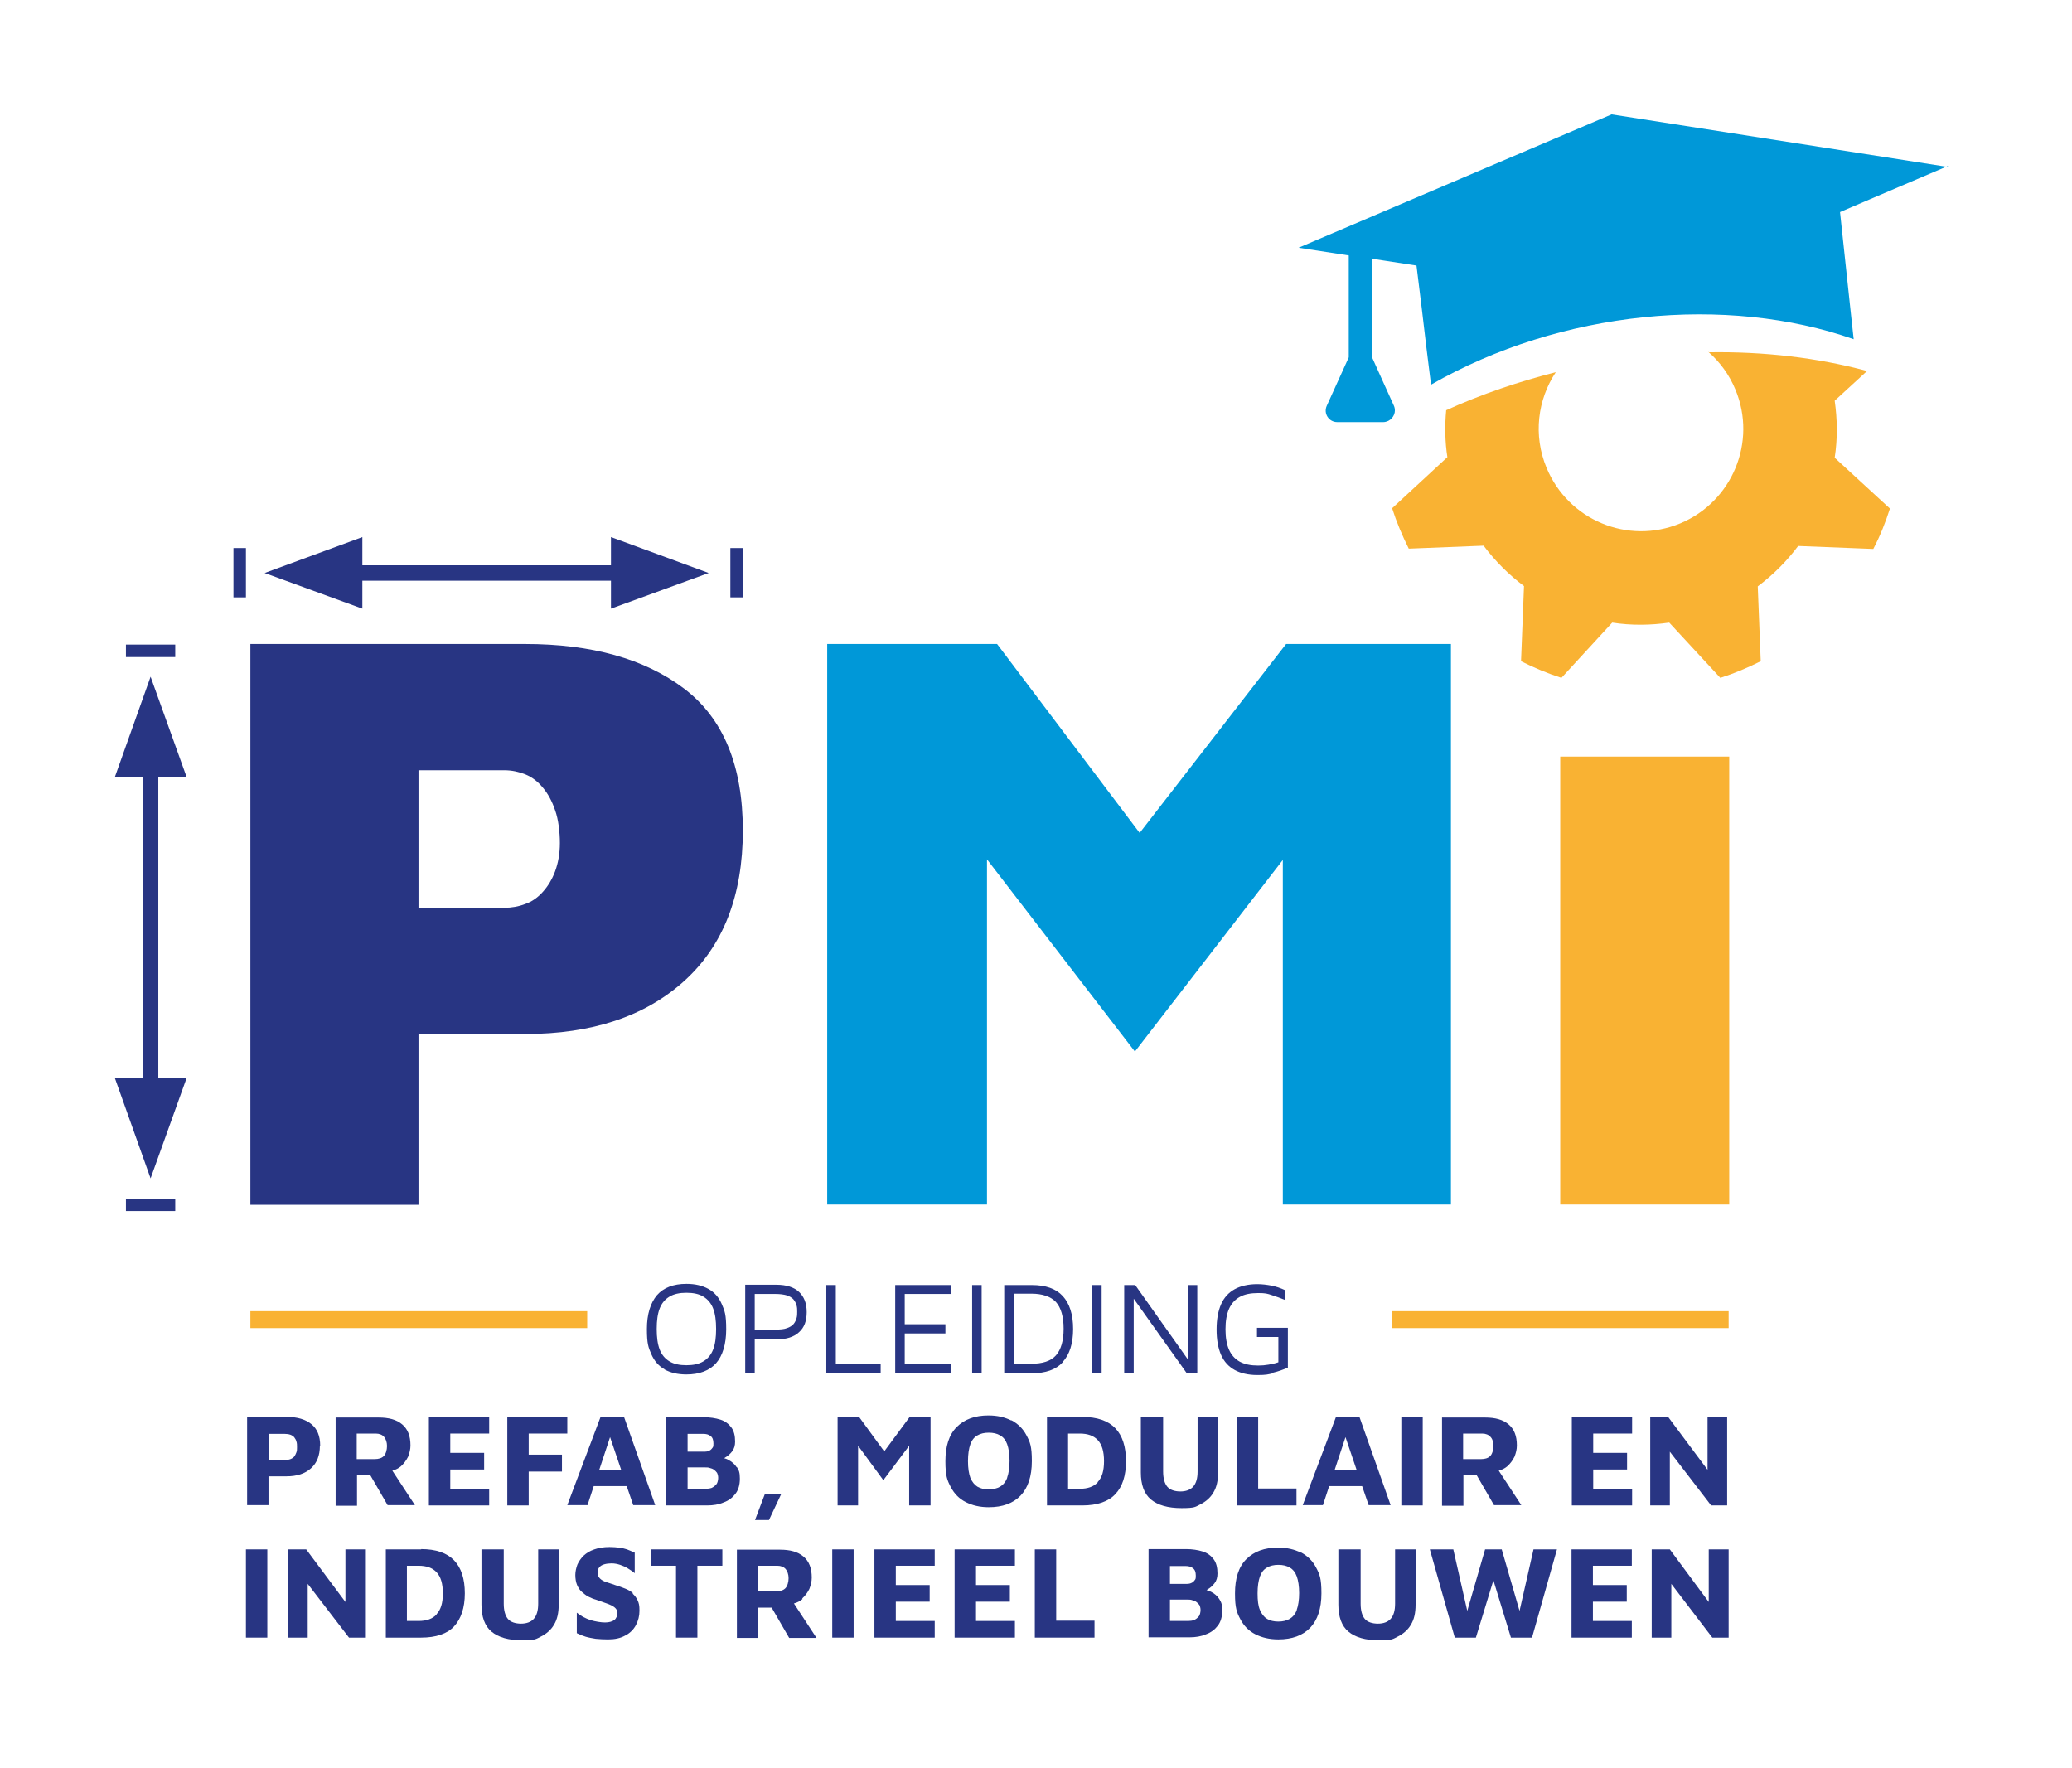
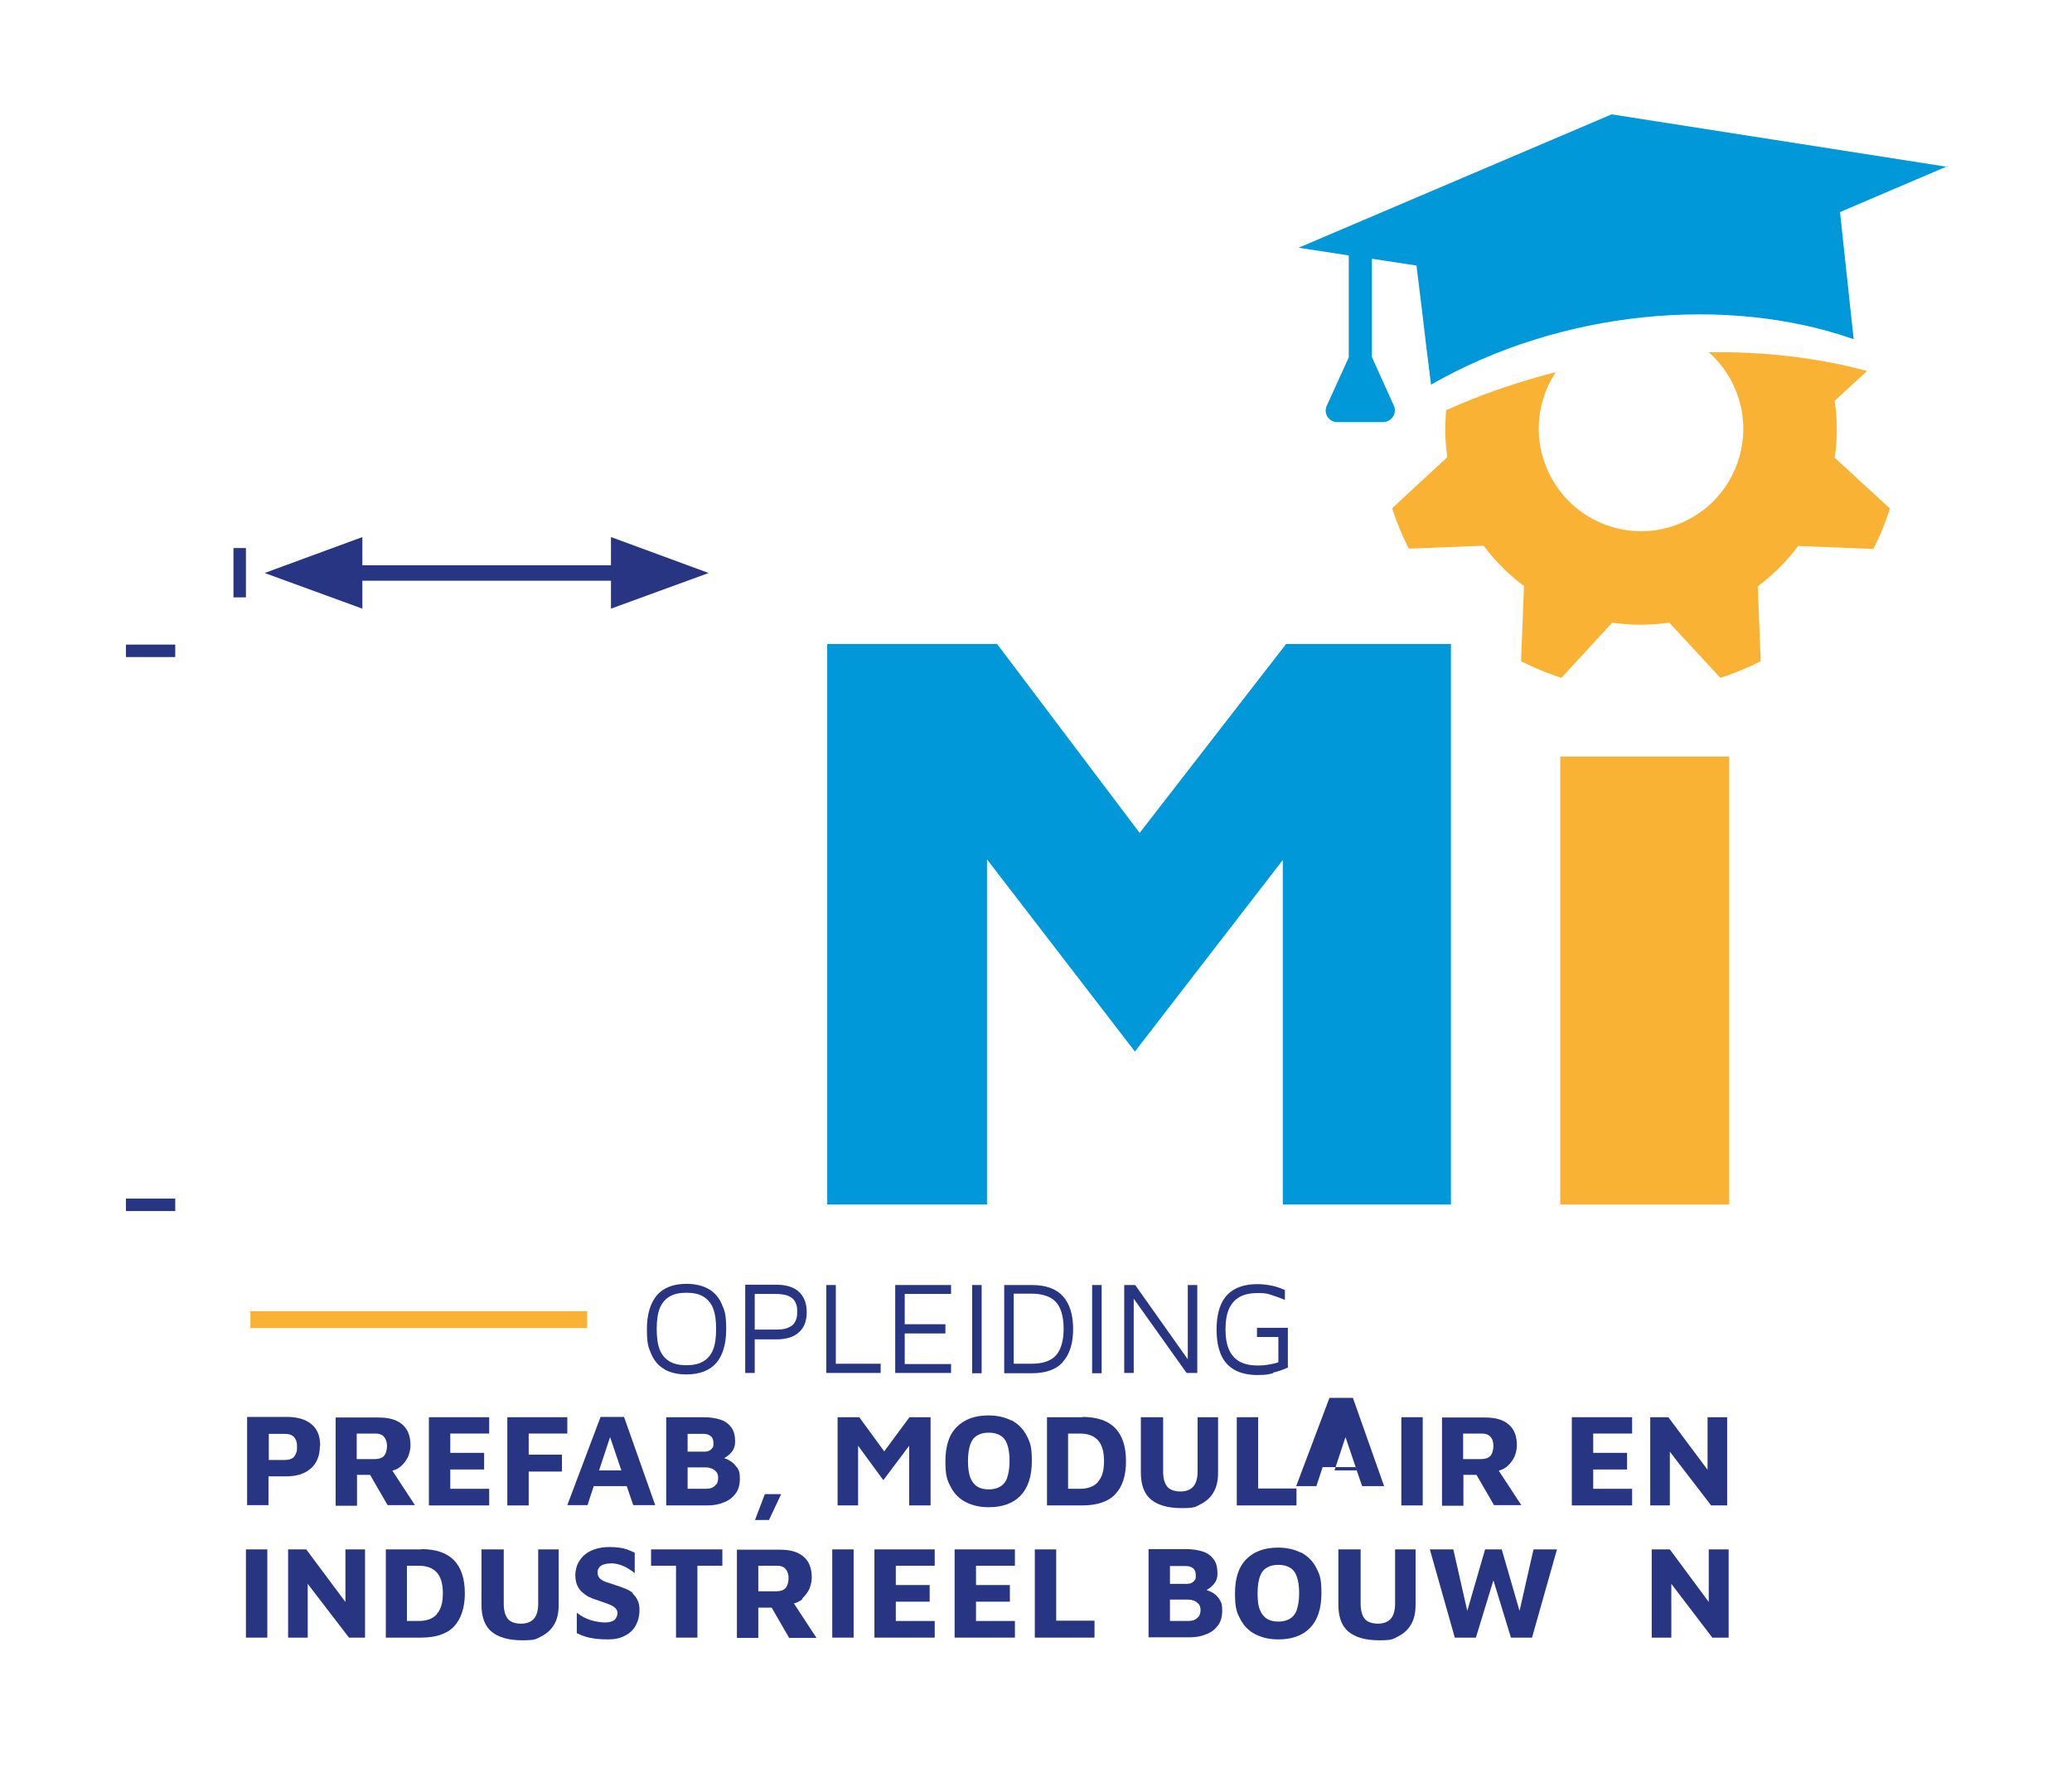
<svg xmlns="http://www.w3.org/2000/svg" id="Laag_1" data-name="Laag 1" viewBox="0 0 697.6 595.3">
  <defs>
    <style>      .cls-1 {        fill: #f9b233;      }      .cls-1, .cls-2, .cls-3 {        stroke-width: 0px;      }      .cls-2 {        fill: #283583;      }      .cls-3 {        fill: #0098d8;      }    </style>
  </defs>
-   <path class="cls-2" d="M140.9,348.1v57.5h-56.6v-188.8h92.5c22.4,0,40.3,5,53.5,15,13.2,10,19.8,25.9,19.8,47.8s-6.6,38.8-19.8,50.7c-13.2,11.9-31,17.8-53.5,17.8h-35.9ZM140.9,305.6h28.9c2.4,0,4.8-.4,7.1-1.3,2.3-.8,4.2-2.2,5.9-4.1,1.7-1.9,3.1-4.2,4.1-6.9,1-2.7,1.6-5.9,1.6-9.5s-.5-8-1.6-11c-1-3-2.4-5.6-4.1-7.6-1.7-2.1-3.7-3.6-5.9-4.5-2.3-.9-4.6-1.4-7.1-1.4h-28.9v46.4Z" />
  <g>
    <rect class="cls-2" x="42.4" y="217" width="16.6" height="4.2" />
    <rect class="cls-2" x="42.4" y="403.5" width="16.6" height="4.2" />
-     <polygon class="cls-2" points="53.3 261.5 62.8 261.5 50.7 227.8 38.7 261.5 48.1 261.5 48.1 363 38.7 363 50.7 396.7 62.8 363 53.3 363 53.3 261.5" />
  </g>
  <g>
    <rect class="cls-2" x="78.6" y="184.5" width="4.2" height="16.6" />
-     <rect class="cls-2" x="245.9" y="184.5" width="4.2" height="16.6" />
    <polygon class="cls-2" points="205.7 190.3 122 190.3 122 180.8 89.1 192.9 122 204.9 122 195.5 205.7 195.5 205.7 204.9 238.6 192.9 205.7 180.8 205.7 190.3" />
  </g>
  <g>
    <path class="cls-2" d="M223.7,461c2,1.1,4.4,1.7,7.4,1.7,4.4,0,7.8-1.3,10-3.8s3.4-6.4,3.4-11.4-.5-6.2-1.5-8.5c-1-2.3-2.5-4-4.5-5.1s-4.4-1.7-7.4-1.7c-4.4,0-7.7,1.3-9.9,3.8-2.2,2.6-3.4,6.4-3.4,11.4s.5,6.2,1.5,8.5c1,2.3,2.5,4,4.5,5.1ZM222.1,440.5c.7-1.8,1.8-3.1,3.3-4,1.5-.9,3.4-1.3,5.7-1.3s4.3.4,5.7,1.3c1.5.9,2.6,2.2,3.3,4,.7,1.8,1,4.1,1,6.9s-.3,5.1-1,6.9c-.7,1.8-1.8,3.1-3.3,4-1.5.9-3.4,1.3-5.7,1.3s-4.2-.4-5.7-1.3c-1.5-.9-2.6-2.2-3.3-4s-1-4.1-1-6.9.3-5.1,1-6.9Z" />
    <path class="cls-2" d="M254.1,450.9h7.3c3.3,0,5.9-.8,7.6-2.4,1.8-1.6,2.6-3.8,2.6-6.8s-.9-5.2-2.6-6.8-4.3-2.4-7.6-2.4h-10.5v29.7h3.2v-11.3ZM254.1,435.6h6.9c1.7,0,3,.2,4,.5,1,.4,1.7.8,2.2,1.4s.8,1.3,1,2,.2,1.4.2,2.1,0,1.4-.2,2.1-.5,1.4-1,2c-.5.6-1.3,1.1-2.2,1.4-1,.4-2.3.5-4,.5h-6.9v-12.2Z" />
    <polygon class="cls-2" points="296.5 459.1 281.4 459.1 281.4 432.6 278.2 432.6 278.2 462.2 296.5 462.2 296.5 459.1" />
    <polygon class="cls-2" points="320.2 459.2 304.6 459.2 304.6 448.9 318.3 448.9 318.3 445.8 304.6 445.8 304.6 435.6 320.2 435.6 320.2 432.6 301.4 432.6 301.4 462.2 320.2 462.2 320.2 459.2" />
    <rect class="cls-2" x="327.3" y="432.6" width="3.2" height="29.7" />
    <path class="cls-2" d="M357.8,458.5c2.3-2.5,3.5-6.2,3.5-11.1s-1.2-8.6-3.5-11.1-5.8-3.7-10.4-3.7h-9.3v29.7h9.3c4.6,0,8.1-1.2,10.4-3.7ZM341.3,459.2v-23.7h5.9c3.8,0,6.6,1,8.3,2.8,1.7,1.9,2.6,4.9,2.6,9s-.9,7.1-2.6,9c-1.7,1.9-4.5,2.8-8.3,2.8h-5.9Z" />
    <rect class="cls-2" x="367.7" y="432.6" width="3.2" height="29.7" />
    <polygon class="cls-2" points="399.5 462.2 403.1 462.2 403.1 432.6 399.9 432.6 399.9 457.6 382.2 432.6 378.5 432.6 378.5 462.2 381.7 462.2 381.7 437.2 399.5 462.2" />
    <path class="cls-2" d="M428.6,462.1c1.7-.4,3.4-1,5-1.7v-13.4h-10.4v3.1h7.2v8.5c-1.1.4-2.2.6-3.3.8-1.1.2-2.3.3-3.5.3-2.5,0-4.5-.4-6.2-1.3-1.6-.9-2.8-2.2-3.6-4-.8-1.8-1.2-4.1-1.2-6.9s.4-5.1,1.2-6.9,2-3.1,3.6-4,3.7-1.3,6.2-1.3,3.1.2,4.6.7c1.5.5,3,1,4.4,1.6v-3.3c-1.5-.7-3-1.2-4.5-1.5-1.6-.3-3.2-.5-4.8-.5-3,0-5.6.6-7.6,1.7-2,1.1-3.6,2.8-4.6,5.1-1,2.3-1.5,5.1-1.5,8.5s.5,6.2,1.5,8.5c1,2.3,2.6,4,4.6,5.1,2,1.1,4.6,1.7,7.6,1.7s3.6-.2,5.3-.6Z" />
    <path class="cls-2" d="M107.8,486.7c0-3.3-1-5.7-3-7.3-2-1.6-4.7-2.4-8.2-2.4h-13.4v29.7h7.2v-9.7h6.1c3.5,0,6.2-.9,8.2-2.7,2-1.8,3-4.3,3-7.6ZM99.8,488.9c-.2.5-.4,1-.7,1.4-.3.4-.8.7-1.3.9-.5.2-1.2.3-2,.3h-5.3v-8.8h5.3c.8,0,1.4.1,2,.3.5.2,1,.5,1.3.9.3.4.6.9.7,1.4.2.5.2,1.2.2,1.9s0,1.2-.2,1.7Z" />
    <path class="cls-2" d="M120.1,496.5h4.5l5.9,10.2h9.2l-7.6-11.6c1.1-.3,2.1-.8,2.9-1.5,1-.9,1.8-2,2.4-3.2.5-1.3.8-2.5.8-3.8,0-3.2-.9-5.5-2.8-7.1s-4.5-2.3-7.9-2.3h-14.5v29.7h7.2v-10.2ZM120.1,482.6h6.4c1.2,0,2.2.4,2.8,1.1s1,1.8,1,3.1-.4,2.7-1.1,3.4c-.7.7-1.8,1-3,1h-6.1v-8.6Z" />
    <polygon class="cls-2" points="164.7 501.2 151.6 501.2 151.6 494.7 163 494.7 163 489.1 151.6 489.1 151.6 482.6 164.7 482.6 164.7 477.1 144.4 477.1 144.4 506.8 164.7 506.8 164.7 501.2" />
    <polygon class="cls-2" points="178 482.6 191 482.6 191 477.1 170.8 477.1 170.8 506.8 178 506.8 178 495.4 189.2 495.4 189.2 489.7 178 489.7 178 482.6" />
    <path class="cls-2" d="M199.9,500.3h11.1l2.2,6.4h7.4l-10.5-29.7h-7.9l-11.2,29.7h6.8l2.1-6.4ZM205.4,483.8l3.8,11.2h-7.5l3.7-11.2Z" />
    <path class="cls-2" d="M248,493.9c-.7-1.1-1.7-1.9-2.9-2.5-.4-.2-.8-.4-1.3-.5.1,0,.2-.1.3-.2.9-.5,1.7-1.2,2.4-2.1.7-.9,1-2,1-3.3,0-2-.4-3.6-1.3-4.8s-2.1-2.1-3.7-2.6c-1.6-.5-3.5-.8-5.6-.8h-12.6v29.7h13.8c2,0,3.9-.3,5.5-1,1.7-.6,3-1.6,4-2.9s1.5-3,1.5-5.1-.3-2.8-1-3.9ZM231.5,482.7h5.3c.9,0,1.8.2,2.4.7.7.5,1,1.3,1,2.5s-.1,1.2-.4,1.6c-.3.4-.6.7-1.1.9-.4.2-.9.3-1.4.3h-5.8v-6.1ZM241.1,499.7c-.4.6-.9.9-1.5,1.2-.6.2-1.3.3-2,.3h-6.1v-7.2h5.9c.6,0,1.1,0,1.6.2.5.1,1,.3,1.4.6.4.3.7.6,1,1,.2.4.4,1,.4,1.7s-.2,1.7-.6,2.2Z" />
    <polygon class="cls-2" points="254.2 511.7 258.9 511.7 263 503 257.5 503 254.2 511.7" />
    <polygon class="cls-2" points="297.4 498.3 306.1 486.7 306.1 506.8 313.3 506.8 313.3 477.1 306.2 477.1 297.7 488.6 289.3 477.1 282 477.1 282 506.8 288.9 506.8 288.9 486.7 297.4 498.3" />
    <path class="cls-2" d="M340.5,478.2c-2.2-1.1-4.7-1.7-7.7-1.7-4.6,0-8.1,1.3-10.7,3.9-2.6,2.6-3.8,6.5-3.8,11.5s.6,6.4,1.8,8.7c1.2,2.3,2.9,4,5.1,5.1,2.2,1.1,4.7,1.7,7.7,1.7,4.6,0,8.2-1.3,10.7-3.9,2.5-2.6,3.8-6.5,3.8-11.6s-.6-6.4-1.8-8.7c-1.2-2.3-2.9-3.9-5.1-5.1ZM339.1,497.5c-.5,1.4-1.4,2.4-2.4,3-1.1.6-2.3.9-3.8.9s-2.8-.3-3.8-.9c-1-.6-1.8-1.6-2.4-3-.5-1.4-.8-3.2-.8-5.6s.3-4.3.8-5.7c.5-1.4,1.3-2.4,2.4-3,1-.6,2.3-.9,3.8-.9s2.8.3,3.8.9c1.1.6,1.9,1.6,2.4,3,.5,1.4.8,3.3.8,5.6s-.3,4.2-.8,5.6Z" />
    <path class="cls-2" d="M364.4,477.1h-11.9v29.7h11.9c5,0,8.8-1.3,11.1-3.8,2.4-2.5,3.6-6.2,3.6-11.1s-1.2-8.6-3.6-11.1c-2.4-2.5-6.1-3.8-11.1-3.8ZM369.6,499c-1.4,1.5-3.4,2.2-6.1,2.2h-3.9v-18.6h3.9c2.7,0,4.7.7,6.1,2.2,1.4,1.5,2.1,3.8,2.1,7.1s-.7,5.5-2.1,7Z" />
    <path class="cls-2" d="M387.5,504.8c2.3,1.9,5.7,2.9,10.3,2.9s4.6-.4,6.4-1.3c1.8-.9,3.3-2.2,4.3-3.9,1.1-1.8,1.6-4,1.6-6.8v-18.6h-6.9v18.3c0,2.3-.5,4-1.5,5.1-1,1.1-2.5,1.6-4.3,1.6s-3.5-.5-4.4-1.6c-.9-1.1-1.4-2.8-1.4-5.1v-18.3h-7.5v18.6c0,4.1,1.1,7.2,3.4,9.1Z" />
    <polygon class="cls-2" points="416.4 477.1 416.4 506.8 436.5 506.8 436.5 501.1 423.6 501.1 423.6 477.1 416.4 477.1" />
-     <path class="cls-2" d="M458.6,500.3l2.2,6.4h7.4l-10.5-29.7h-7.9l-11.2,29.7h6.8l2.1-6.4h11.1ZM453,483.8l3.8,11.2h-7.5l3.7-11.2Z" />
+     <path class="cls-2" d="M458.6,500.3h7.4l-10.5-29.7h-7.9l-11.2,29.7h6.8l2.1-6.4h11.1ZM453,483.8l3.8,11.2h-7.5l3.7-11.2Z" />
    <rect class="cls-2" x="471.8" y="477.1" width="7.2" height="29.7" />
    <path class="cls-2" d="M492.6,496.5h4.5l5.9,10.2h9.2l-7.6-11.6c1.1-.3,2.1-.8,2.9-1.5,1-.9,1.8-2,2.4-3.2.5-1.3.8-2.5.8-3.8,0-3.2-.9-5.5-2.8-7.1-1.9-1.6-4.5-2.3-7.9-2.3h-14.5v29.7h7.2v-10.2ZM492.6,482.6h6.4c1.2,0,2.2.4,2.8,1.1.7.7,1,1.8,1,3.1s-.4,2.7-1.1,3.4-1.8,1-3,1h-6.1v-8.6Z" />
    <polygon class="cls-2" points="529.2 506.8 549.5 506.8 549.5 501.2 536.4 501.2 536.4 494.7 547.8 494.7 547.8 489.1 536.4 489.1 536.4 482.6 549.5 482.6 549.5 477.1 529.2 477.1 529.2 506.8" />
    <polygon class="cls-2" points="562.2 488.7 576.1 506.8 581.5 506.8 581.5 477.1 574.9 477.1 574.9 494.8 561.7 477.1 555.6 477.1 555.6 506.8 562.2 506.8 562.2 488.7" />
    <rect class="cls-2" x="82.8" y="521.6" width="7.2" height="29.7" />
    <polygon class="cls-2" points="116.3 539.3 103.1 521.6 97 521.6 97 551.3 103.6 551.3 103.6 533.2 117.5 551.3 122.9 551.3 122.9 521.6 116.3 521.6 116.3 539.3" />
    <path class="cls-2" d="M141.8,521.6h-11.9v29.7h11.9c5,0,8.8-1.3,11.1-3.8s3.6-6.2,3.6-11.1-1.2-8.6-3.6-11.1c-2.4-2.5-6.1-3.8-11.1-3.8ZM147,543.5c-1.4,1.5-3.4,2.2-6.1,2.2h-3.9v-18.6h3.9c2.7,0,4.7.7,6.1,2.2s2.1,3.8,2.1,7.1-.7,5.5-2.1,7Z" />
    <path class="cls-2" d="M181.2,539.9c0,2.3-.5,4-1.5,5.1s-2.5,1.6-4.3,1.6-3.5-.5-4.4-1.6c-.9-1.1-1.4-2.8-1.4-5.1v-18.3h-7.5v18.6c0,4.1,1.1,7.2,3.4,9.1,2.3,1.9,5.7,2.9,10.3,2.9s4.6-.4,6.4-1.3c1.8-.9,3.3-2.2,4.3-3.9,1.1-1.8,1.6-4,1.6-6.8v-18.6h-6.9v18.3Z" />
    <path class="cls-2" d="M213.2,536.4c-.8-.7-1.7-1.2-2.7-1.6-1-.4-2.1-.8-3.4-1.2-1.1-.4-2.1-.7-3-1-.9-.3-1.6-.7-2.1-1.2-.5-.5-.8-1.1-.8-2s.2-1.3.6-1.8c.4-.5,1-.8,1.7-1,.7-.2,1.6-.3,2.4-.3,1,0,2,.2,2.9.5.9.3,1.8.7,2.6,1.2s1.6,1,2.3,1.6v-6.9c-.9-.4-1.8-.8-2.6-1.1-.9-.3-1.8-.5-2.7-.6-.9-.1-2-.2-3.2-.2-2,0-3.7.3-5.1.8-1.5.5-2.6,1.2-3.6,2.1-.9.9-1.6,1.9-2.1,3-.4,1.1-.7,2.3-.7,3.5s.2,2.5.6,3.4c.4.9.9,1.7,1.6,2.3.7.6,1.4,1.2,2.2,1.6.8.4,1.7.8,2.5,1,1.4.5,2.6.9,3.7,1.3,1.1.4,2,.8,2.6,1.3s1,1.1,1,1.9-.4,1.9-1.1,2.4c-.7.5-1.8.8-3.1.8s-3.2-.3-4.9-.8c-1.7-.6-3.3-1.4-4.6-2.5v6.9c1,.5,2,.9,3,1.2,1,.3,2.2.5,3.4.7,1.2.1,2.6.2,4.1.2,2.3,0,4.2-.4,5.8-1.3,1.6-.8,2.8-2,3.6-3.5.8-1.5,1.2-3.1,1.2-4.9s-.2-2.5-.6-3.4c-.4-.9-1-1.7-1.8-2.4Z" />
    <polygon class="cls-2" points="219.2 527.1 227.6 527.1 227.6 551.3 234.8 551.3 234.8 527.1 243.2 527.1 243.2 521.6 219.2 521.6 219.2 527.1" />
    <path class="cls-2" d="M270.1,538.1c1-.9,1.8-2,2.4-3.2.5-1.3.8-2.5.8-3.8,0-3.2-.9-5.5-2.8-7.1s-4.5-2.3-7.9-2.3h-14.5v29.7h7.2v-10.2h4.5l5.9,10.2h9.2l-7.6-11.6c1.1-.3,2.1-.8,2.9-1.5ZM264.4,534.7c-.7.7-1.8,1-3,1h-6.1v-8.6h6.4c1.2,0,2.2.4,2.8,1.1s1,1.8,1,3.1-.4,2.7-1.1,3.4Z" />
    <rect class="cls-2" x="280.2" y="521.6" width="7.2" height="29.7" />
    <polygon class="cls-2" points="294.4 551.3 314.7 551.3 314.7 545.7 301.6 545.7 301.6 539.2 313 539.2 313 533.6 301.6 533.6 301.6 527.1 314.7 527.1 314.7 521.6 294.4 521.6 294.4 551.3" />
    <polygon class="cls-2" points="321.4 551.3 341.7 551.3 341.7 545.7 328.6 545.7 328.6 539.2 340 539.2 340 533.6 328.6 533.6 328.6 527.1 341.7 527.1 341.7 521.6 321.4 521.6 321.4 551.3" />
    <polygon class="cls-2" points="355.6 521.6 348.4 521.6 348.4 551.3 368.5 551.3 368.5 545.6 355.6 545.6 355.6 521.6" />
    <path class="cls-2" d="M407.5,535.8c-.4-.2-.8-.4-1.3-.5.1,0,.2-.1.3-.2.9-.5,1.7-1.2,2.4-2.1.7-.9,1-2,1-3.3,0-2-.4-3.6-1.3-4.8s-2.1-2.1-3.7-2.6-3.5-.8-5.6-.8h-12.6v29.7h13.8c2,0,3.9-.3,5.5-1,1.7-.6,3-1.6,4-2.9,1-1.3,1.5-3,1.5-5.1s-.3-2.8-1-3.9c-.7-1.1-1.7-1.9-2.9-2.5ZM393.9,527.2h5.3c.9,0,1.8.2,2.4.7.7.5,1,1.3,1,2.5s-.1,1.2-.4,1.6c-.3.4-.6.7-1.1.9-.4.2-.9.3-1.4.3h-5.8v-6.1ZM403.5,544.2c-.4.6-.9.9-1.5,1.2-.6.2-1.3.3-2,.3h-6.1v-7.2h5.9c.6,0,1.1,0,1.6.2.5.1,1,.3,1.4.6.4.3.7.6,1,1,.2.4.4,1,.4,1.7s-.2,1.7-.6,2.2Z" />
    <path class="cls-2" d="M438,522.7c-2.2-1.1-4.7-1.7-7.7-1.7-4.6,0-8.1,1.3-10.7,3.9-2.6,2.6-3.8,6.5-3.8,11.5s.6,6.4,1.8,8.7c1.2,2.3,2.9,4,5.1,5.1s4.7,1.7,7.7,1.7c4.6,0,8.2-1.3,10.7-3.9,2.5-2.6,3.8-6.5,3.8-11.6s-.6-6.4-1.8-8.7c-1.2-2.3-2.9-3.9-5.1-5.1ZM436.6,542c-.5,1.4-1.4,2.4-2.4,3-1.1.6-2.3.9-3.8.9s-2.8-.3-3.8-.9c-1-.6-1.8-1.6-2.4-3-.6-1.4-.8-3.2-.8-5.6s.3-4.3.8-5.7c.5-1.4,1.3-2.4,2.4-3,1-.6,2.3-.9,3.8-.9s2.8.3,3.8.9c1.1.6,1.9,1.6,2.4,3s.8,3.3.8,5.6-.3,4.2-.8,5.6Z" />
    <path class="cls-2" d="M469.7,539.9c0,2.3-.5,4-1.5,5.1-1,1.1-2.5,1.6-4.3,1.6s-3.5-.5-4.4-1.6c-.9-1.1-1.4-2.8-1.4-5.1v-18.3h-7.5v18.6c0,4.1,1.1,7.2,3.4,9.1,2.3,1.9,5.7,2.9,10.3,2.9s4.6-.4,6.4-1.3c1.8-.9,3.3-2.2,4.3-3.9,1.1-1.8,1.6-4,1.6-6.8v-18.6h-6.9v18.3Z" />
    <polygon class="cls-2" points="511.6 542.3 505.6 521.6 500 521.6 494 542.3 489.3 521.6 481.4 521.6 489.8 551.3 496.9 551.3 502.8 532 508.7 551.3 515.8 551.3 524.2 521.6 516.3 521.6 511.6 542.3" />
-     <polygon class="cls-2" points="529.1 551.3 549.4 551.3 549.4 545.7 536.3 545.7 536.3 539.2 547.7 539.2 547.7 533.6 536.3 533.6 536.3 527.1 549.4 527.1 549.4 521.6 529.1 521.6 529.1 551.3" />
    <polygon class="cls-2" points="575.3 521.6 575.3 539.3 562.2 521.6 556.1 521.6 556.1 551.3 562.7 551.3 562.7 533.2 576.5 551.3 582 551.3 582 521.6 575.3 521.6" />
  </g>
  <polygon class="cls-3" points="433 216.8 383.7 280.4 335.7 216.8 278.5 216.8 278.5 405.5 332.3 405.5 332.3 289.3 382.1 354 431.9 289.5 431.9 405.5 488.5 405.5 488.5 216.8 433 216.8" />
  <path class="cls-3" d="M655.8,56.2l-113.2-17.7-105.4,44.9,16.9,2.6v34.3l-7.4,16.3c-1.2,2.6.7,5.5,3.5,5.5h15.6c.6,0,1.1-.2,1.6-.4,1.8-.9,2.8-3.1,1.9-5.1l-3.8-8.4-3.6-8v-33.1l15,2.3c.6,4.9,1.2,9.7,1.8,14.6,1,8.5,2,17,3.1,25.5,43.7-25.1,99.6-30.3,142.3-15.3-.4-3.4-.7-6.7-1.1-10.1-1.2-10.9-2.3-21.8-3.5-32.7l9.8-4.2,26.5-11.3Z" />
  <path class="cls-1" d="M525.3,405.5v-150.8h56.9v150.8h-56.9Z" />
  <path class="cls-1" d="M575.1,118.4c3.9,3.4,7.1,7.7,9.2,12.8,7.3,17.6-1.1,37.7-18.6,45-17.6,7.3-37.7-1.1-45-18.7-4.6-11-3-23,3.1-32.2-12.6,3.2-25,7.4-36.9,12.8-.5,5.3-.4,10.7.4,15.8l-18.6,17.2c1.5,4.7,3.4,9.2,5.6,13.6l25.2-1c3.9,5.2,8.5,9.8,13.6,13.6l-1,25.3c4.4,2.2,8.9,4.1,13.6,5.6l17.1-18.6c6.4,1,13,.9,19.2,0l17.2,18.6c4.7-1.5,9.2-3.4,13.6-5.6l-1-25.2c5.2-3.9,9.8-8.5,13.6-13.6l25.3,1c2.3-4.4,4.1-8.9,5.6-13.6l-18.6-17.1c1-6.4.9-13,0-19.2l10.9-10c-16.7-4.5-34.8-6.6-53.4-6.3Z" />
  <rect class="cls-1" x="84.3" y="441.4" width="113.4" height="5.7" />
-   <rect class="cls-1" x="468.6" y="441.4" width="113.4" height="5.7" />
</svg>